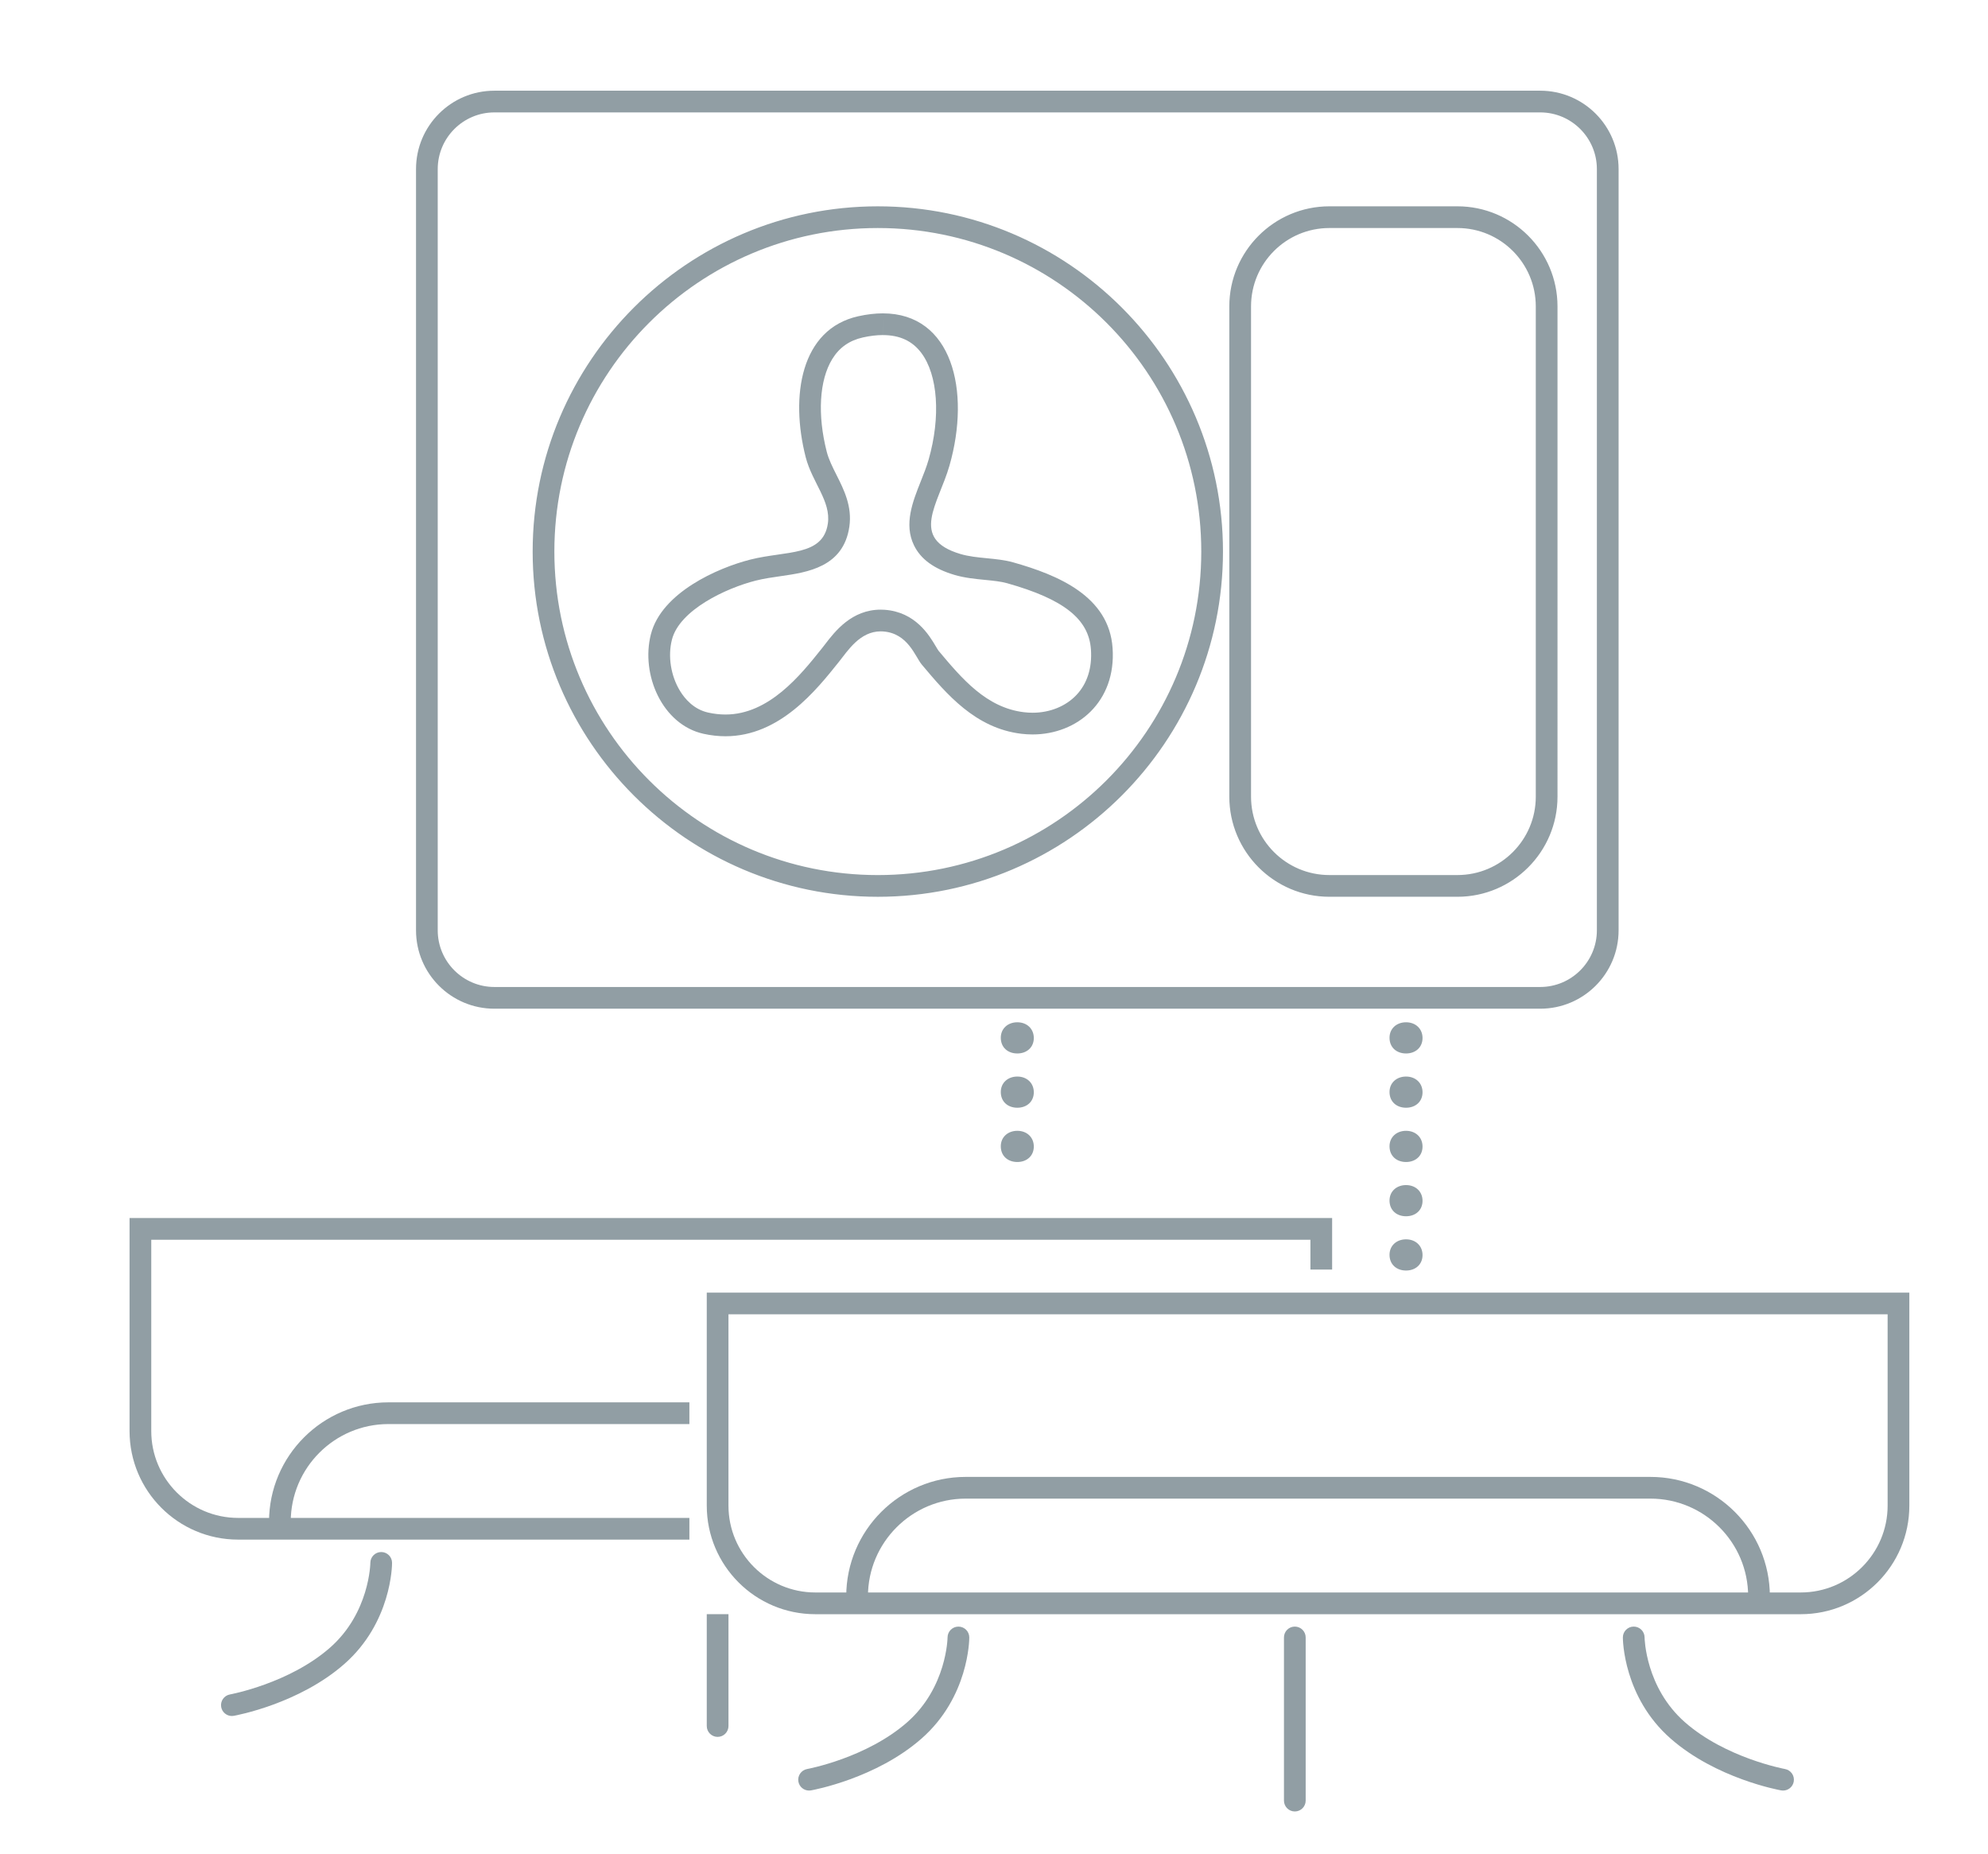
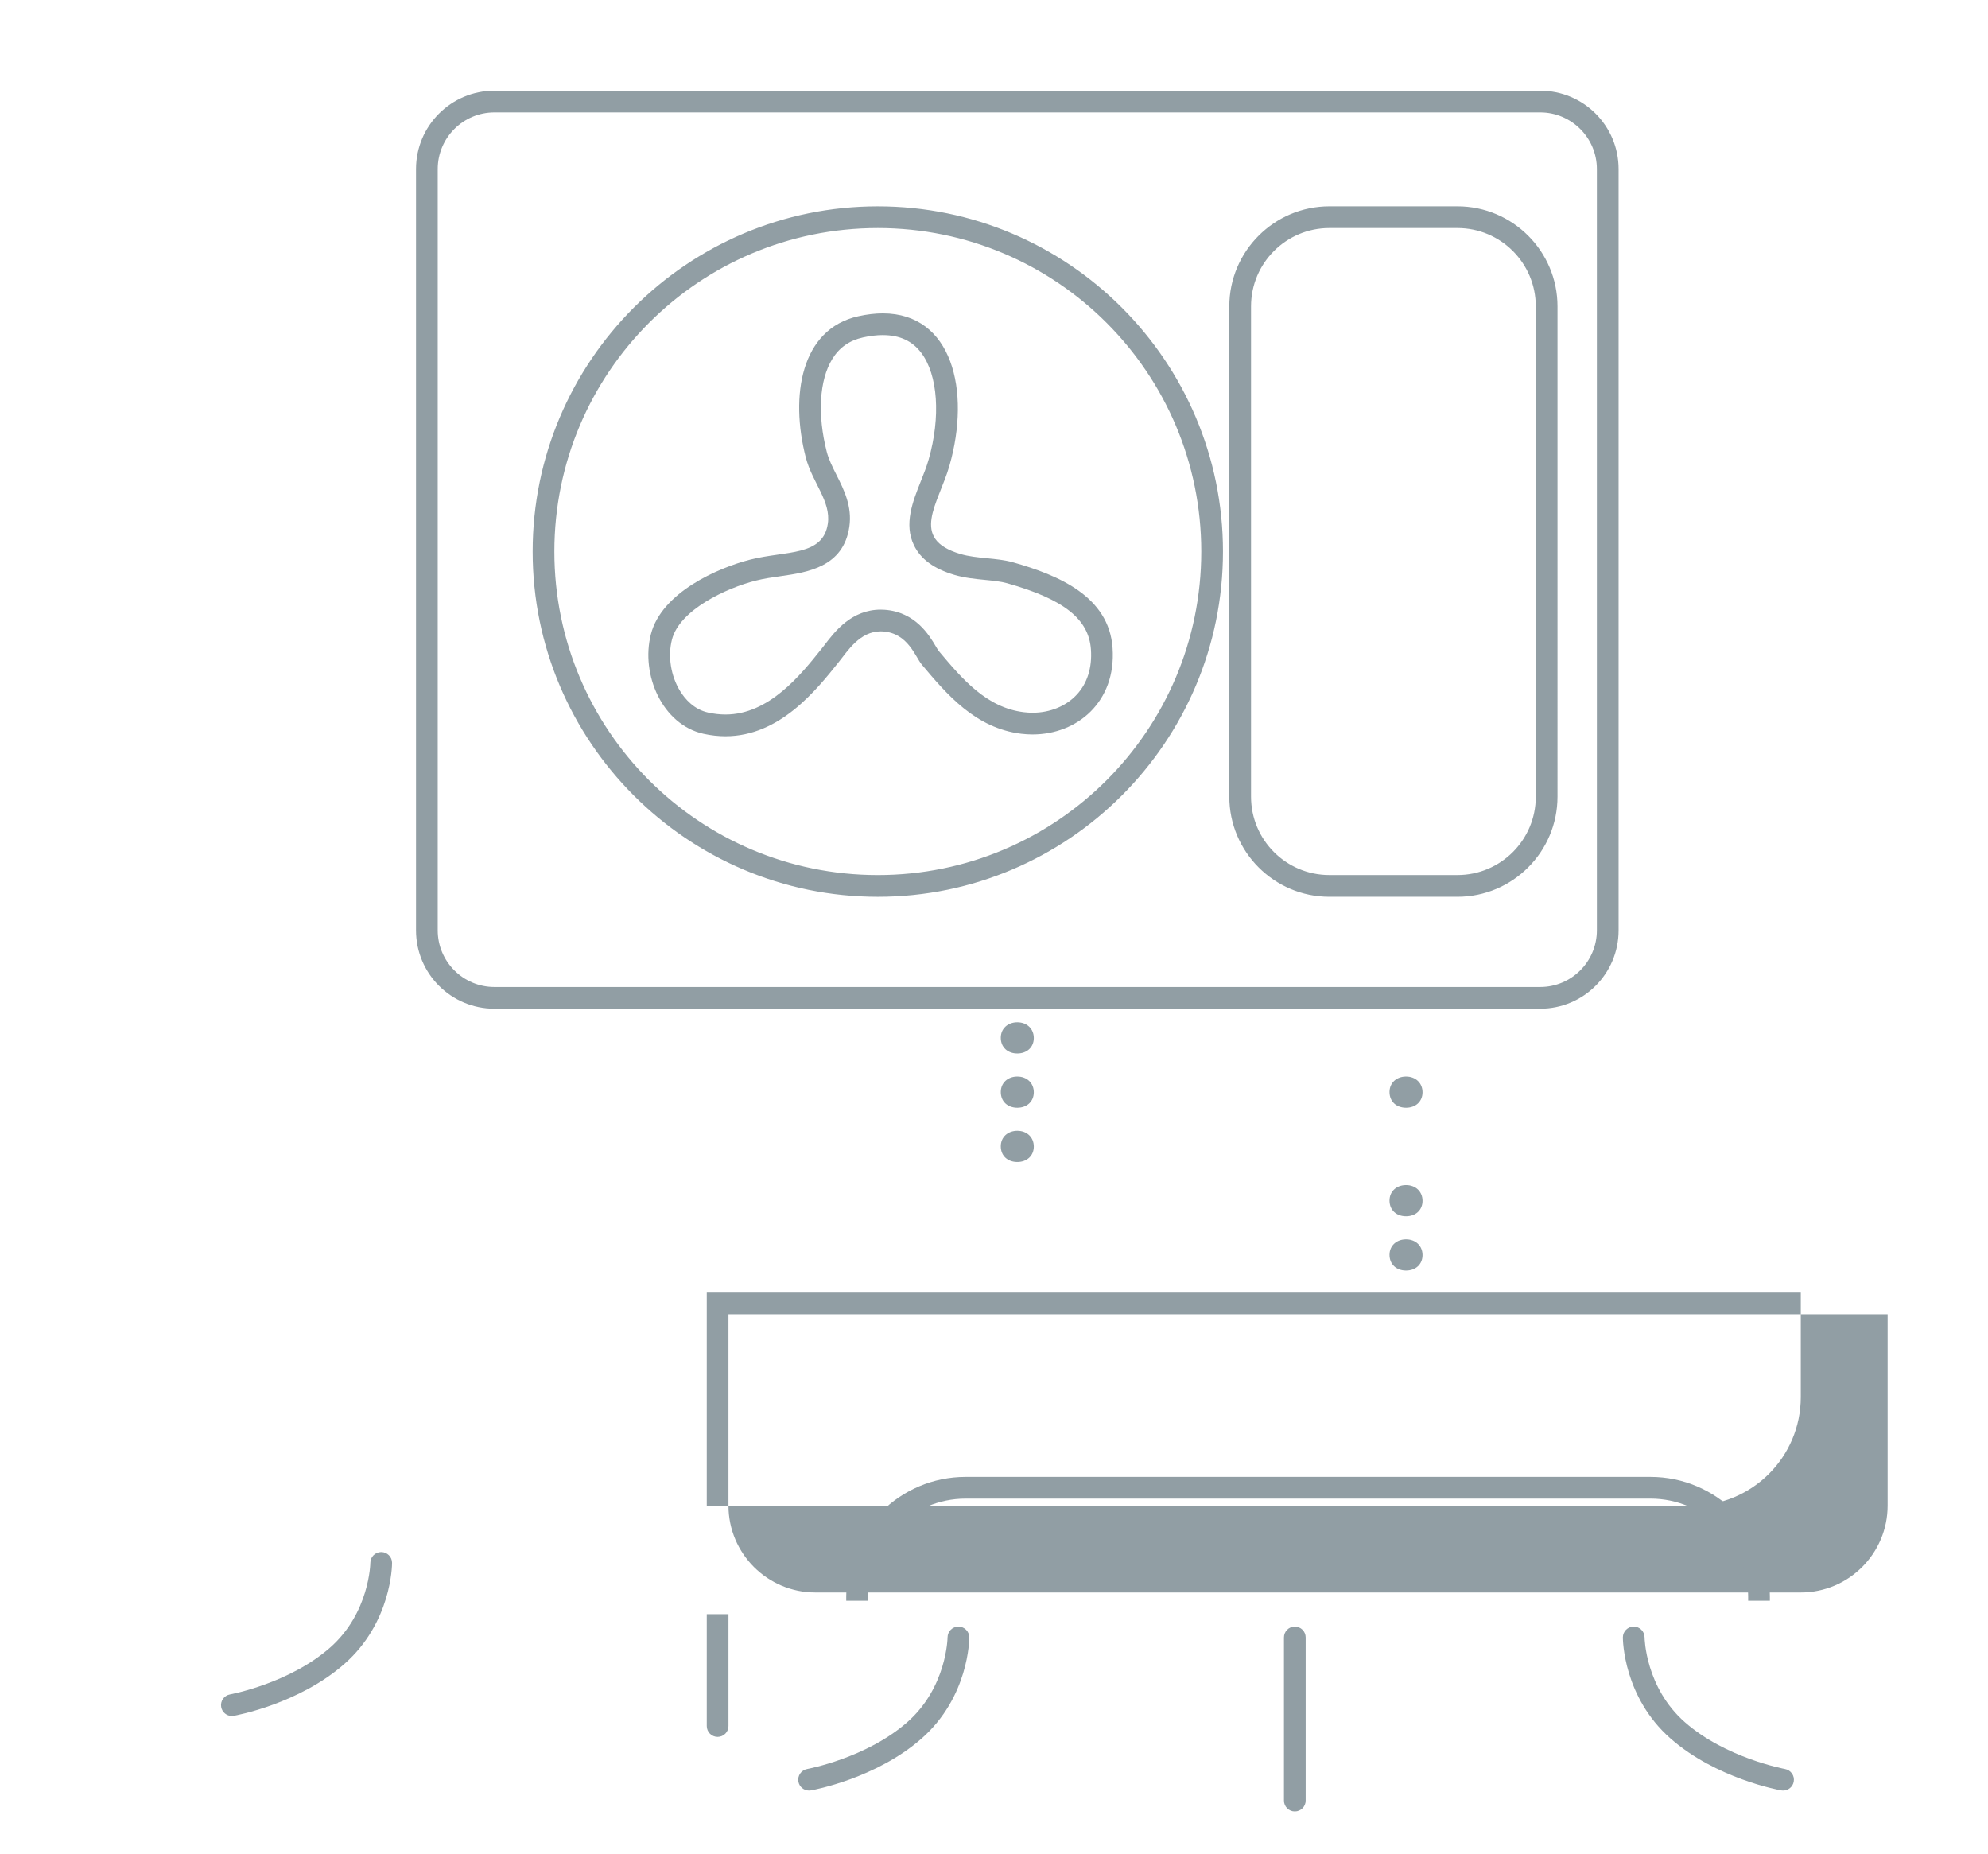
<svg xmlns="http://www.w3.org/2000/svg" version="1.1" id="Warstwa_1" x="0px" y="0px" width="193.083px" height="180px" viewBox="0 -78.833 193.083 180" enable-background="new 0 -78.833 193.083 180" xml:space="preserve">
  <g>
    <g>
      <path fill="#919EA4" d="M149.593-67.918c3.034,0,5.502,2.469,5.503,5.502v73.921c0,3.034-2.469,5.502-5.503,5.502H48.017    c-3.035,0-5.503-2.469-5.503-5.502v-73.92c0-3.034,2.468-5.503,5.503-5.503H149.593 M129.116,8.247h12.435    c5.359,0,9.72-4.36,9.72-9.72V-49.08c0-5.359-4.36-9.719-9.72-9.719h-12.435c-5.359,0-9.72,4.36-9.72,9.719v47.607    C119.396,3.887,123.756,8.247,129.116,8.247 M85.257,8.249c18.486,0,33.524-15.039,33.524-33.524    c0-18.485-15.038-33.523-33.524-33.523c-18.485,0-33.523,15.039-33.523,33.523C51.733-6.791,66.772,8.249,85.257,8.249     M149.593-70.026H48.017c-4.204,0-7.611,3.407-7.611,7.611v73.92c0,4.204,3.407,7.611,7.611,7.611h101.577    c4.203,0,7.611-3.407,7.611-7.611v-73.921C157.204-66.619,153.796-70.026,149.593-70.026L149.593-70.026z M129.116,6.138    c-4.203,0-7.61-3.407-7.61-7.611V-49.08c0-4.203,3.407-7.611,7.61-7.611h12.435c4.203,0,7.611,3.408,7.611,7.611v47.607    c0,4.204-3.408,7.611-7.611,7.611H129.116L129.116,6.138z M85.257,6.14c-17.35,0-31.415-14.066-31.415-31.416    c0-17.349,14.065-31.415,31.415-31.415s31.416,14.066,31.416,31.415C116.672-7.926,102.607,6.14,85.257,6.14L85.257,6.14z" />
      <path fill="#919EA4" d="M85.746-48.404v2.109c1.635,0,2.855,0.564,3.731,1.725c1.62,2.148,1.901,6.217,0.715,10.366    c-0.199,0.697-0.491,1.428-0.772,2.134c-0.772,1.939-1.646,4.136-0.653,6.184c0.652,1.345,1.937,2.285,3.927,2.875    c0.994,0.293,1.996,0.391,2.966,0.486c0.795,0.078,1.546,0.152,2.162,0.326c5.499,1.55,7.932,3.476,8.135,6.439    c0.122,1.769-0.358,3.288-1.389,4.391c-1.034,1.109-2.595,1.745-4.28,1.745c-0.276,0-0.558-0.018-0.836-0.051    c-3.657-0.439-6.019-3.254-8.298-5.969c-0.05-0.064-0.173-0.272-0.263-0.424c-0.644-1.084-1.982-3.339-4.968-3.553    c-0.13-0.009-0.258-0.014-0.383-0.014c-2.826,0-4.448,2.115-5.417,3.379c-0.101,0.132-0.198,0.258-0.292,0.375l-0.039,0.048    c-2.03,2.542-5.099,6.382-9.33,6.382c-0.548,0-1.115-0.064-1.683-0.19c-1.38-0.307-2.247-1.309-2.729-2.096    c-0.899-1.465-1.202-3.377-0.787-4.99c0.737-2.881,5.271-5.004,8.14-5.728c0.788-0.199,1.625-0.319,2.437-0.435    c2.564-0.368,6.076-0.871,6.652-4.795c0.289-1.975-0.527-3.599-1.248-5.032c-0.387-0.77-0.753-1.498-0.945-2.241    c-0.922-3.596-0.724-6.963,0.532-9.009c0.687-1.121,1.664-1.808,2.984-2.101c0.686-0.153,1.335-0.23,1.93-0.23L85.746-48.404     M85.744-48.404c-0.736,0-1.532,0.09-2.387,0.28c-5.582,1.241-6.631,7.733-5.102,13.693c0.629,2.446,2.468,4.269,2.149,6.443    c-0.468,3.19-4.047,2.616-7.518,3.491c-3.191,0.806-8.634,3.214-9.667,7.25c-1.008,3.926,1.114,8.781,5.101,9.667    c0.743,0.165,1.456,0.24,2.141,0.24c5.276,0,8.837-4.496,11.016-7.223c0.864-1.081,2.04-2.962,4.062-2.962    c0.077,0,0.155,0.003,0.234,0.008c2.424,0.174,3.115,2.458,3.759,3.223c2.428,2.893,5.217,6.178,9.667,6.714    c0.365,0.043,0.728,0.065,1.088,0.065c4.334,0,8.133-3.158,7.772-8.39c-0.344-5.025-5.281-7.088-9.667-8.324    c-1.612-0.455-3.52-0.337-5.101-0.805c-5.016-1.487-2.137-4.867-1.073-8.591C94.304-40.92,92.467-48.404,85.744-48.404    L85.744-48.404z" />
    </g>
    <g>
      <path fill="#919EA4" d="M98.805,20.434c0.941,0,1.603,0.638,1.603,1.527c0,0.891-0.661,1.502-1.603,1.502    c-0.917,0-1.604-0.585-1.604-1.527C97.201,21.044,97.888,20.434,98.805,20.434z" />
      <path fill="#919EA4" d="M98.805,25.704c0.941,0,1.603,0.636,1.603,1.527s-0.661,1.501-1.603,1.501    c-0.917,0-1.604-0.585-1.604-1.527C97.201,26.313,97.888,25.704,98.805,25.704z" />
      <path fill="#919EA4" d="M98.805,30.973c0.941,0,1.603,0.636,1.603,1.527s-0.661,1.502-1.603,1.502    c-0.917,0-1.604-0.585-1.604-1.527C97.201,31.584,97.888,30.973,98.805,30.973z" />
    </g>
    <g>
-       <path fill="#919EA4" d="M136.56,20.434c0.941,0,1.603,0.638,1.603,1.527c0,0.891-0.661,1.502-1.603,1.502    c-0.917,0-1.604-0.585-1.604-1.527C134.956,21.044,135.643,20.434,136.56,20.434z" />
      <path fill="#919EA4" d="M136.56,25.704c0.941,0,1.603,0.636,1.603,1.527s-0.661,1.501-1.603,1.501    c-0.917,0-1.604-0.585-1.604-1.527C134.956,26.313,135.643,25.704,136.56,25.704z" />
      <g>
-         <path fill="#919EA4" d="M136.56,30.973c0.941,0,1.603,0.638,1.603,1.527c0,0.891-0.661,1.502-1.603,1.502     c-0.917,0-1.604-0.585-1.604-1.527C134.956,31.583,135.643,30.973,136.56,30.973z" />
        <path fill="#919EA4" d="M136.56,36.243c0.941,0,1.603,0.636,1.603,1.527s-0.661,1.501-1.603,1.501     c-0.917,0-1.604-0.585-1.604-1.527C134.956,36.852,135.643,36.243,136.56,36.243z" />
        <path fill="#919EA4" d="M136.56,41.511c0.941,0,1.603,0.636,1.603,1.527s-0.661,1.502-1.603,1.502     c-0.917,0-1.604-0.585-1.604-1.527C134.956,42.123,135.643,41.511,136.56,41.511z" />
      </g>
    </g>
    <g>
      <g>
        <path fill="#919EA4" d="M22.519,87.796c-0.501,0-0.945-0.359-1.036-0.869c-0.103-0.572,0.279-1.12,0.852-1.224     c0.057-0.01,5.763-1.067,9.719-4.543c3.844-3.377,3.916-8.188,3.916-8.235c0.003-0.58,0.475-1.05,1.055-1.05     c0.001,0,0.001,0,0.003,0c0.581,0.002,1.051,0.471,1.051,1.053c0,0.235-0.053,5.793-4.633,9.816     c-4.408,3.872-10.484,4.989-10.741,5.036C22.642,87.79,22.58,87.796,22.519,87.796z" />
      </g>
      <path fill="#919EA4" d="M68.644,77.911v10.859c0,0.583,0.472,1.055,1.054,1.055c0.583,0,1.055-0.472,1.055-1.055V77.911H68.644z" />
-       <path fill="#919EA4" d="M66.957,57.34h-29.23c-6.395,0-11.598,5.203-11.598,11.598v0.43h2.109v-0.43    c0-5.232,4.257-9.489,9.489-9.489h29.23V57.34z" />
-       <path fill="#919EA4" d="M12.583,39.443v20.682c0,5.823,4.721,10.544,10.543,10.544h43.831v-2.107H23.126    c-4.651,0-8.435-3.785-8.435-8.437V41.553h112.583v2.895h2.108v-5.004H12.583z" />
    </g>
    <g>
-       <path fill="#919EA4" d="M183.334,48.794v18.573c0,4.65-3.784,8.435-8.436,8.435H79.187c-4.651,0-8.435-3.784-8.435-8.435V48.794    H183.334 M185.443,46.685H68.644v20.683c0,5.823,4.721,10.544,10.543,10.544h95.712c5.823,0,10.544-4.721,10.544-10.544V46.685    L185.443,46.685z" />
+       <path fill="#919EA4" d="M183.334,48.794v18.573c0,4.65-3.784,8.435-8.436,8.435H79.187c-4.651,0-8.435-3.784-8.435-8.435V48.794    H183.334 M185.443,46.685H68.644v20.683h95.712c5.823,0,10.544-4.721,10.544-10.544V46.685    L185.443,46.685z" />
      <path fill="#919EA4" d="M84.299,76.609v-0.431c0-5.231,4.257-9.489,9.49-9.489h66.51c5.232,0,9.489,4.258,9.489,9.489v0.431h2.109    v-0.431c0-6.395-5.203-11.598-11.599-11.598h-66.51c-6.396,0-11.599,5.203-11.599,11.598v0.431H84.299z" />
      <g>
        <path fill="#919EA4" d="M78.58,95.037c-0.501,0-0.945-0.358-1.036-0.868c-0.103-0.573,0.279-1.12,0.852-1.224     c0.057-0.01,5.763-1.068,9.719-4.544c3.844-3.376,3.916-8.188,3.916-8.235c0.003-0.579,0.476-1.049,1.055-1.049     c0.001,0,0.002,0,0.003,0c0.582,0.001,1.052,0.471,1.052,1.052c0,0.235-0.053,5.793-4.633,9.816     c-4.408,3.872-10.484,4.989-10.741,5.036C78.703,95.032,78.641,95.037,78.58,95.037z" />
      </g>
      <g>
        <path fill="#919EA4" d="M173.179,95.037c-0.061,0-0.123-0.005-0.186-0.016c-0.257-0.047-6.333-1.164-10.74-5.036     c-4.58-4.023-4.633-9.581-4.633-9.816c0-0.582,0.472-1.054,1.054-1.054s1.054,0.472,1.055,1.053     c0.001,0.075,0.083,4.867,3.916,8.233c3.956,3.476,9.662,4.534,9.719,4.544c0.573,0.104,0.955,0.65,0.852,1.224     C174.125,94.679,173.681,95.037,173.179,95.037z" />
      </g>
      <g>
        <path fill="#919EA4" d="M125.758,97.067c-0.582,0-1.054-0.473-1.054-1.055V80.169c0-0.582,0.472-1.054,1.054-1.054     c0.583,0,1.055,0.472,1.055,1.054v15.844C126.813,96.595,126.341,97.067,125.758,97.067z" />
      </g>
    </g>
  </g>
</svg>